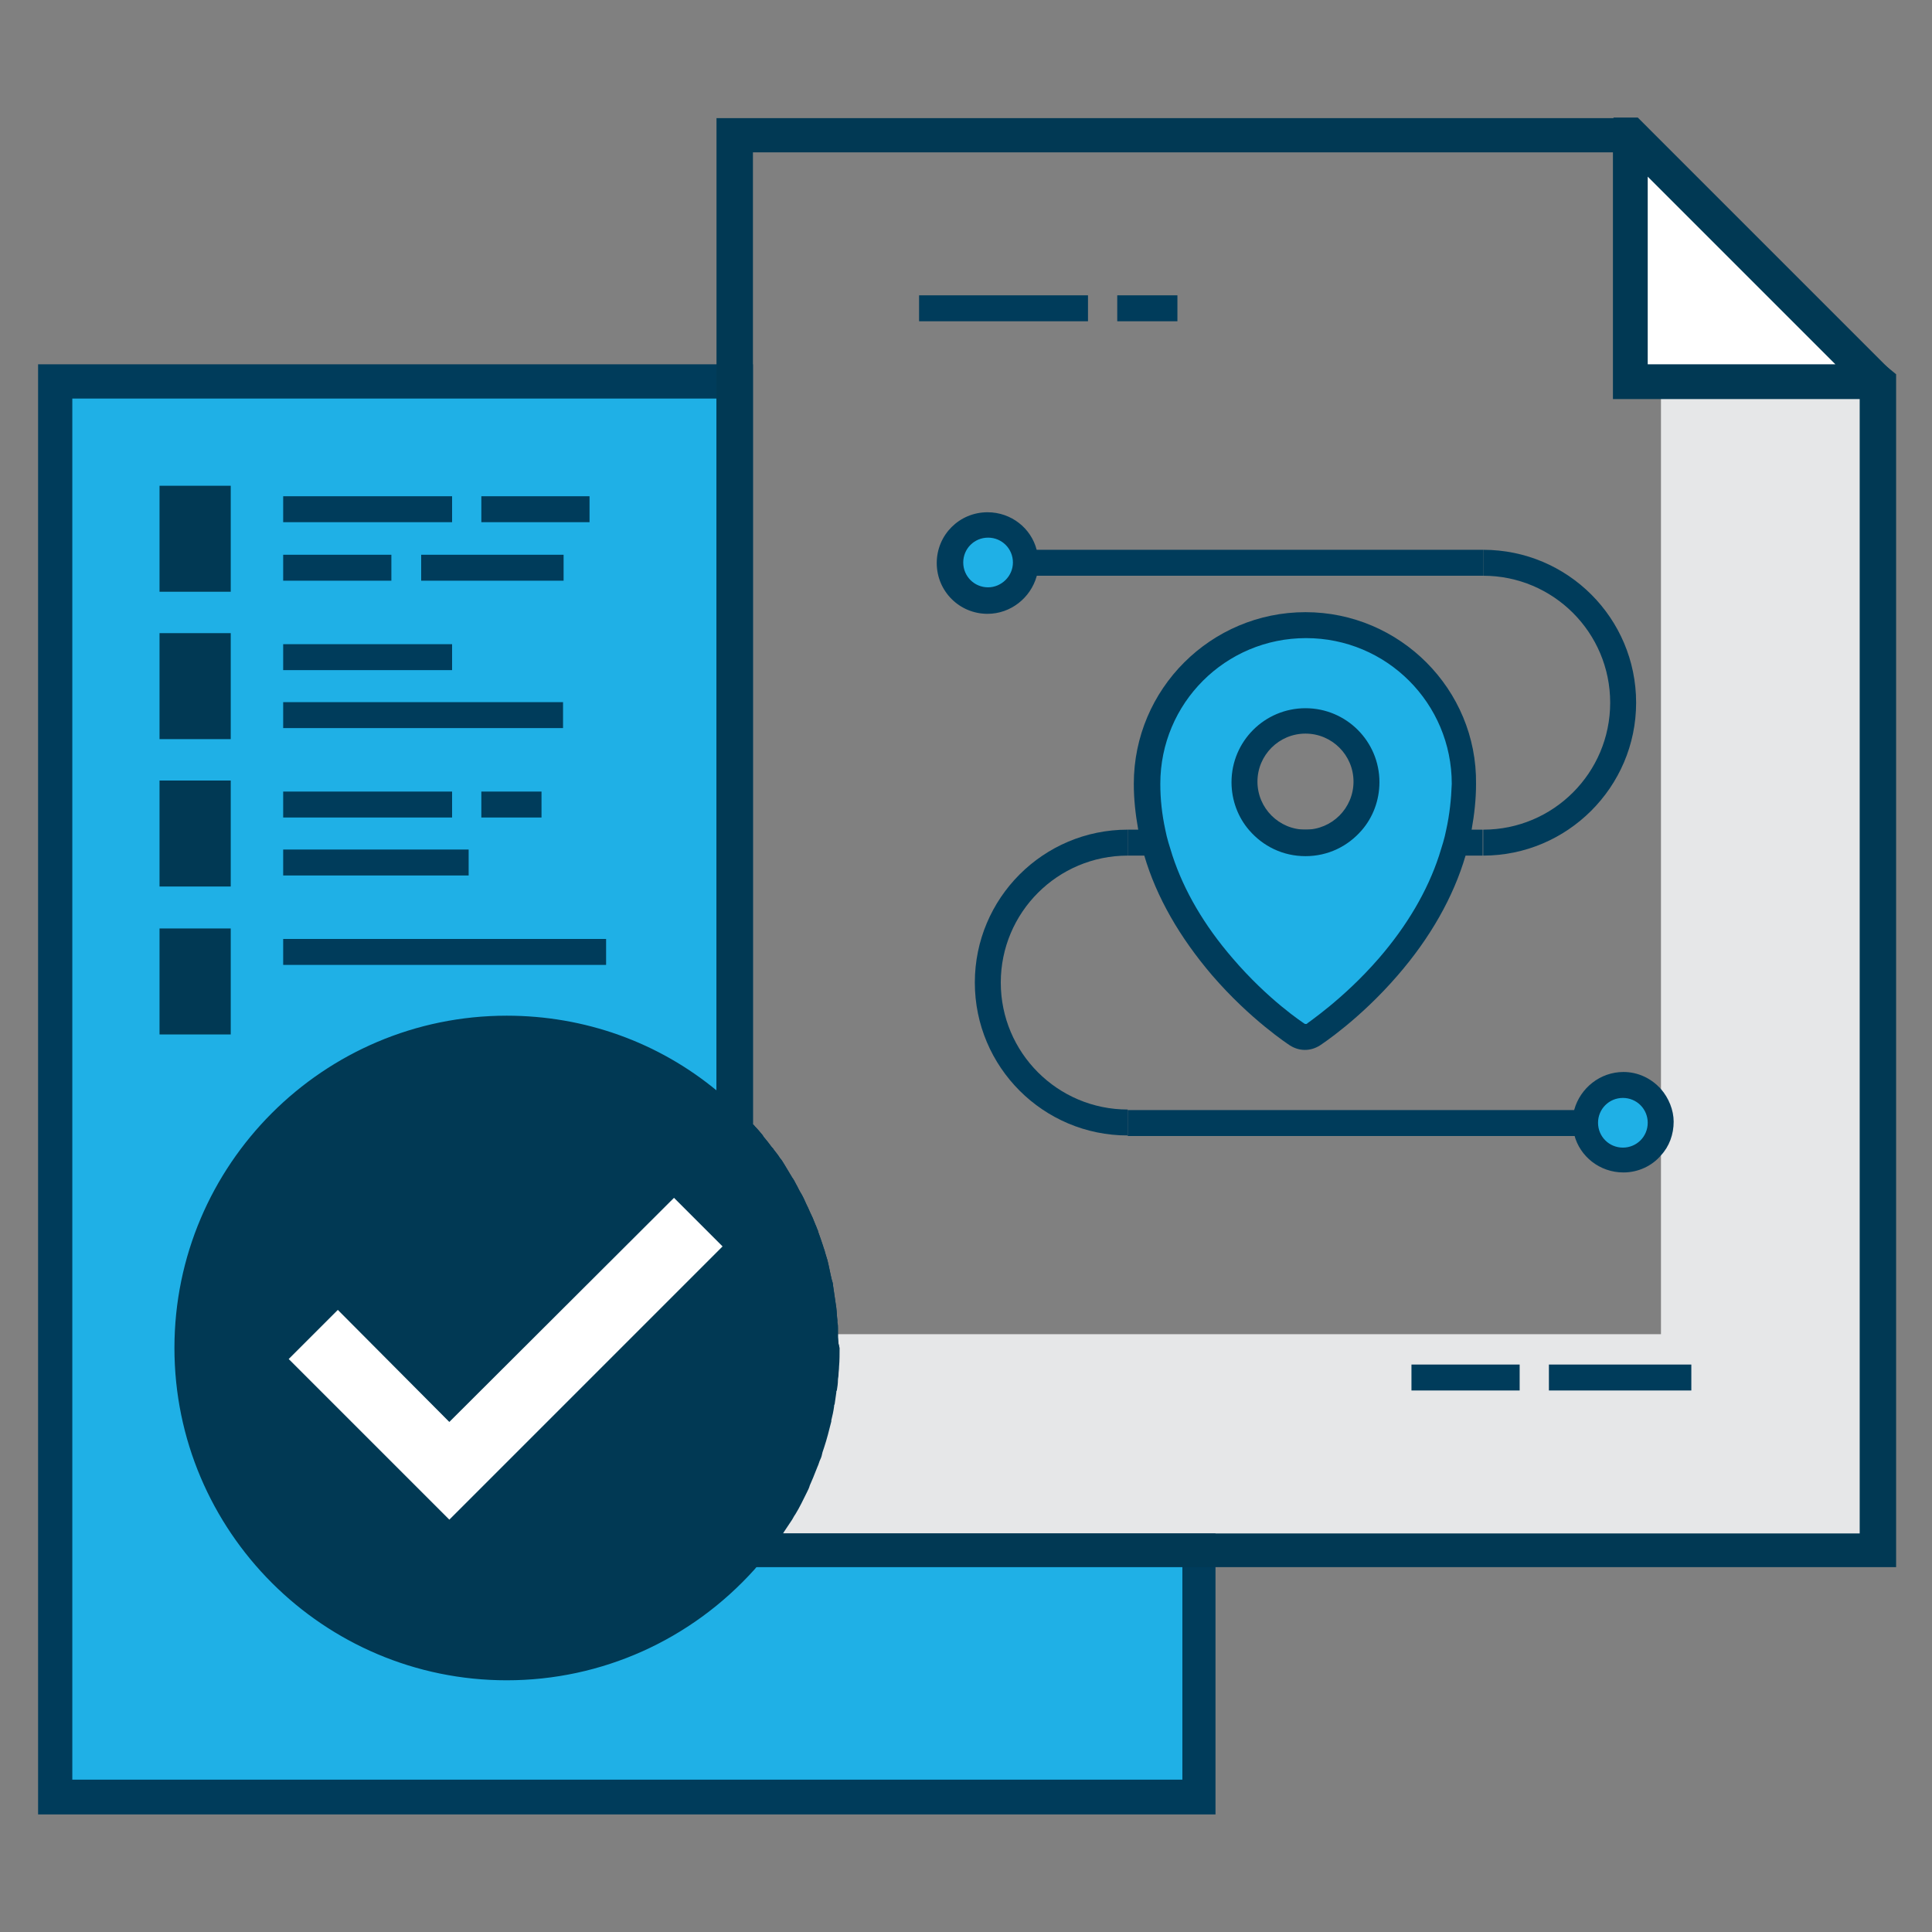
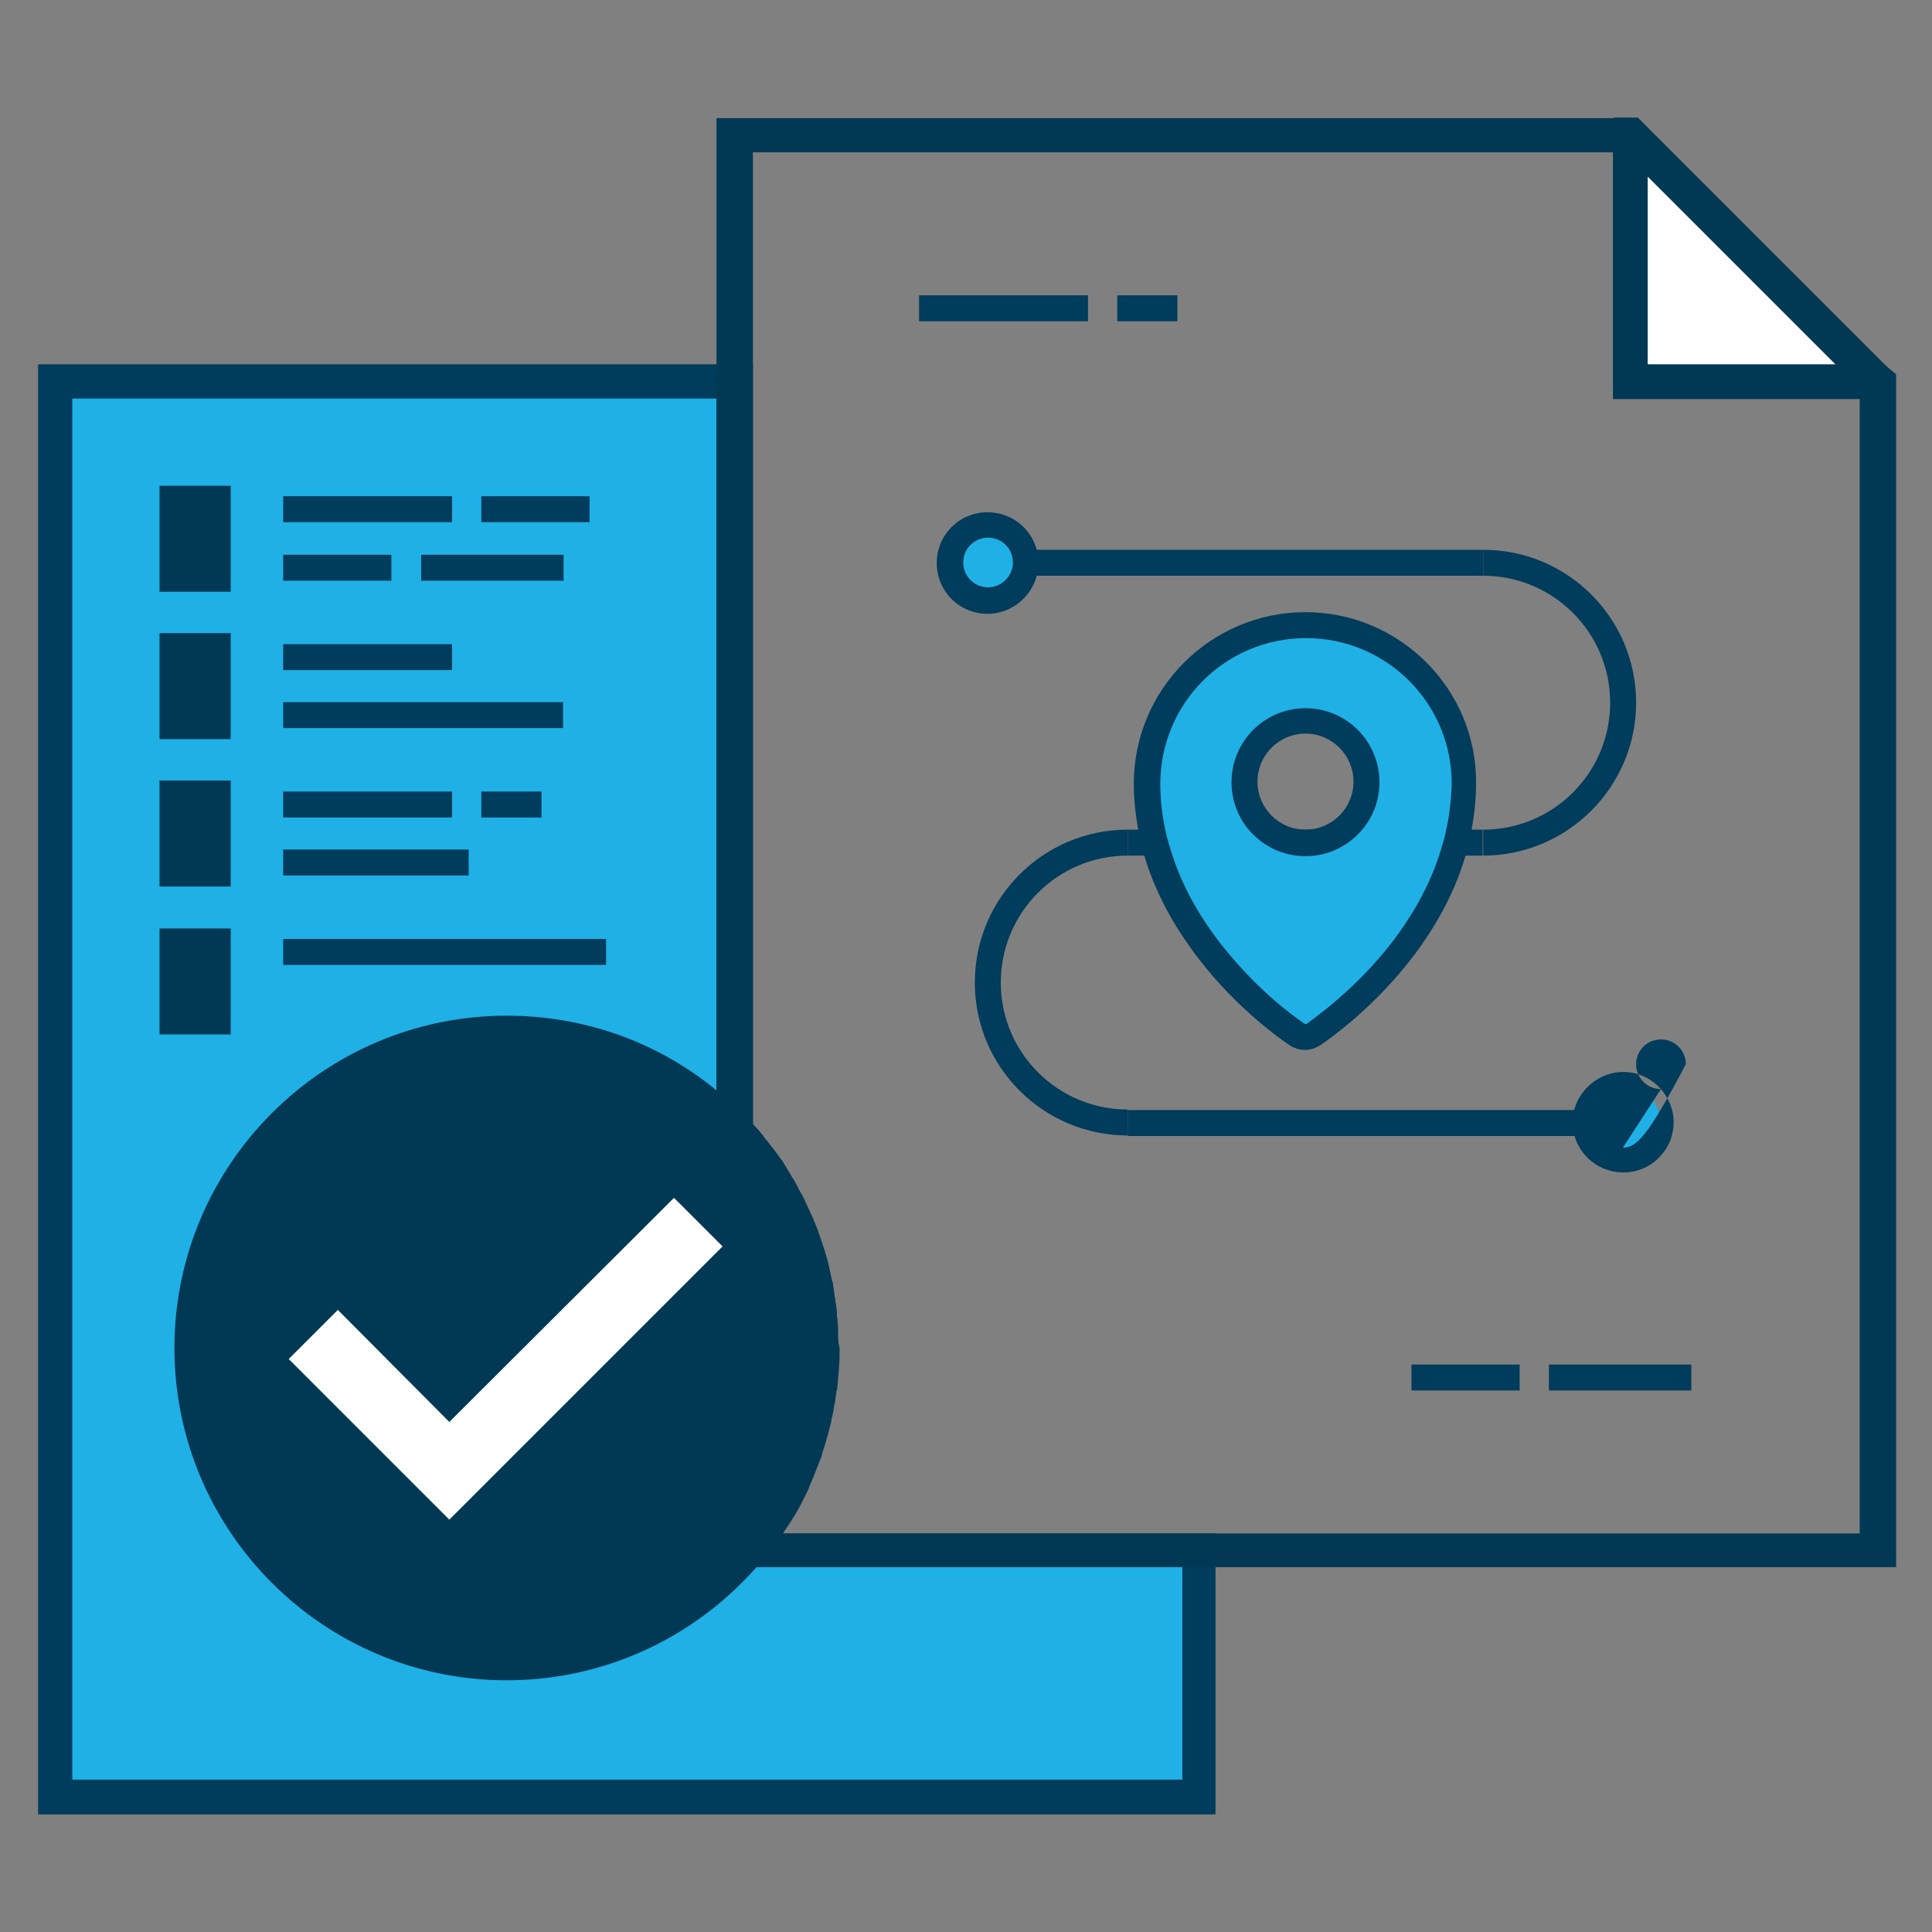
<svg xmlns="http://www.w3.org/2000/svg" version="1.1" id="Layer_1" x="0px" y="0px" viewBox="0 0 350 350" style="enable-background:new 0 0 350 350;" xml:space="preserve">
  <rect x="0" y="0" width="350" height="350" fill="#808080" stroke="none" />
  <style type="text/css">
	.st0{fill:#E6E7E8;}
	.st1{fill:#1FB0E6;}
	.st2{fill:#003C5B;}
	.st3{fill:#013954;}
	.st4{fill:#FFFFFF;}
	.st5{fill:none;stroke:#013954;stroke-width:4;stroke-miterlimit:10;}
	.st6{fill:#1FB0E6;stroke:#003C5B;stroke-width:4;stroke-miterlimit:10;}
	.st7{fill:#1FB0E6;stroke:#003C5B;stroke-width:5;stroke-miterlimit:10;}
	.st8{fill:#FFFFFF;stroke:#003C5B;stroke-width:4;stroke-miterlimit:10;}
	.st9{fill:#003C5B;stroke:#FFFFFF;stroke-miterlimit:10;}
</style>
  <g>
    <g>
-       <polygon class="st0" points="148.6,241.7 300.9,241.7 300.9,69.1 340,69.1 340,280.9 135.1,280.9 135.1,241.7   " />
-     </g>
+       </g>
    <g>
      <path class="st1" d="M217,280.9v44.7H10V69.1h123v135.5c9.7,10.2,15.7,24.1,15.7,39.3c0,14.1-5.1,27-13.6,37H217z" />
      <path class="st2" d="M128.3,284h1.6v-1.8L128.3,284z M128.3,284h1.6v-1.8L128.3,284z M141.4,277.8c0.2-0.2,0.3-0.4,0.4-0.7    c0.4-0.6,0.8-1.2,1.2-1.8c0.3-0.4,0.5-0.9,0.8-1.3c0.8-1.3,1.4-2.6,2.1-4c0.2-0.4,0.4-0.8,0.5-1.2c0.2-0.5,0.4-0.9,0.6-1.4    c0.3-0.7,0.5-1.3,0.8-2c0.2-0.4,0.3-0.9,0.5-1.3c0.2-0.4,0.3-0.8,0.4-1.3c0.1-0.3,0.2-0.6,0.3-0.9c0.5-1.5,0.9-3.1,1.3-4.7    c0-0.1,0-0.1,0-0.2c0.2-0.8,0.4-1.7,0.5-2.5c0-0.1,0-0.3,0.1-0.4c0.1-0.7,0.2-1.4,0.3-2.1c0-0.2,0-0.3,0.1-0.4    c0.1-0.6,0.2-1.3,0.2-1.9c0-0.3,0.1-0.6,0.1-0.9c0-0.5,0.1-1,0.1-1.5c0.1-1.1,0.1-2.3,0.1-3.4c0-0.7,0-1.5,0-2.2    c0-0.4,0-0.8,0-1.1c0-0.3,0-0.7-0.1-1c0-0.1,0-0.3,0-0.4c-0.1-0.8-0.1-1.5-0.2-2.3c-0.2-1.4-0.4-2.8-0.6-4.1    c0-0.3-0.1-0.6-0.2-0.9c-0.3-1.2-0.5-2.4-0.8-3.6c-0.1-0.4-0.3-0.9-0.4-1.3c-0.1-0.5-0.3-0.9-0.4-1.3c-0.3-0.9-0.6-1.8-0.9-2.6    c0,0,0-0.1,0-0.1c-0.2-0.4-0.3-0.8-0.5-1.2c0,0,0,0,0,0c-0.3-0.8-0.6-1.5-1-2.3c-0.2-0.5-0.4-0.9-0.6-1.3    c-0.2-0.4-0.3-0.7-0.5-1.1c-0.2-0.4-0.4-0.8-0.6-1.1c-0.3-0.5-0.5-1-0.8-1.5c-0.2-0.4-0.4-0.8-0.7-1.2c-0.2-0.3-0.4-0.7-0.6-1    c-0.3-0.5-0.6-1-0.9-1.5c-0.2-0.3-0.4-0.7-0.7-1c-0.3-0.5-0.7-1-1.1-1.5c-0.1-0.2-0.3-0.4-0.4-0.5c-0.5-0.7-1-1.3-1.5-1.9    c0-0.1-0.1-0.1-0.1-0.2c-0.5-0.6-0.9-1.1-1.4-1.6c-0.1-0.1-0.2-0.3-0.4-0.4V66H6.9v262.7h213.3v-50.9H141.4z M213.9,322.4H13.1    V72.2h116.7v133.6c0.3,0.3,0.6,0.6,0.9,0.9c2,2.1,3.8,4.3,5.4,6.7c0.1,0.1,0.2,0.2,0.2,0.3c0.1,0.2,0.3,0.4,0.4,0.6    c0.2,0.3,0.3,0.5,0.5,0.7c0.4,0.6,0.8,1.3,1.2,1.9c0.4,0.6,0.7,1.2,1,1.8c0.2,0.3,0.3,0.6,0.5,0.9c0.3,0.5,0.5,1,0.7,1.5    c0.1,0.2,0.2,0.3,0.2,0.5c0.2,0.5,0.5,1,0.7,1.5c0.5,1.1,0.9,2.2,1.3,3.3c0.2,0.6,0.4,1.2,0.6,1.8c0.1,0.2,0.1,0.5,0.2,0.7    c0.1,0.5,0.3,1,0.4,1.5c0.1,0.3,0.1,0.5,0.2,0.8c0.1,0.6,0.3,1.2,0.4,1.8c0.2,1.1,0.4,2.2,0.6,3.4c0.1,0.7,0.2,1.3,0.2,2    c0,0.1,0,0.3,0,0.4c0.1,0.8,0.1,1.5,0.2,2.3c0,0.2,0,0.3,0,0.5c0,0.7,0,1.5,0,2.2c0,0.8,0,1.5,0,2.3c0,0.2,0,0.4,0,0.6    c0,0.6-0.1,1.2-0.1,1.8c0,0.1,0,0.1,0,0.2c0,0.6-0.1,1.2-0.2,1.7c0,0.3-0.1,0.7-0.1,1c-0.1,0.5-0.1,1-0.2,1.4    c0,0.2-0.1,0.4-0.1,0.5c-0.1,0.6-0.2,1.1-0.3,1.7c-0.3,1.6-0.8,3.2-1.2,4.8c-0.2,0.6-0.4,1.2-0.6,1.8c-0.2,0.6-0.4,1.1-0.6,1.7    c-0.2,0.5-0.4,1-0.7,1.6c-0.2,0.4-0.4,0.9-0.6,1.3c-0.4,0.9-0.8,1.8-1.3,2.7c-0.3,0.7-0.7,1.3-1.1,1.9c-0.5,0.9-1.1,1.8-1.6,2.6    c-0.2,0.3-0.3,0.5-0.5,0.8c-0.3,0.5-0.7,1-1,1.5c-0.7,1-1.5,2-2.4,3l-2.8,3.3l-1.6,1.8h85.6V322.4z M128.3,284h1.6v-1.8L128.3,284    z M128.3,284h1.6v-1.8L128.3,284z" />
    </g>
    <g>
      <path class="st3" d="M341.3,66h-42.8V23.2l-1.8-1.8H129.8v184.5c0.3,0.3,0.6,0.6,0.9,0.9c2,2.1,3.8,4.3,5.4,6.7    c0.1,0.1,0.2,0.2,0.2,0.3c0.1,0.2,0.3,0.4,0.4,0.6c0.2,0.3,0.3,0.5,0.5,0.7c0.4,0.6,0.8,1.3,1.2,1.9c0.4,0.6,0.7,1.2,1,1.8    c0.2,0.3,0.3,0.6,0.5,0.9c0.3,0.5,0.5,1,0.7,1.5c0.1,0.2,0.2,0.3,0.2,0.5c0.2,0.5,0.5,1,0.7,1.5c0.5,1.1,0.9,2.2,1.3,3.3    c0.2,0.6,0.4,1.2,0.6,1.8c0.1,0.2,0.1,0.5,0.2,0.7c0.1,0.5,0.3,1,0.4,1.5c0.1,0.3,0.1,0.5,0.2,0.8c0.1,0.6,0.3,1.2,0.4,1.8    c0.2,1.1,0.4,2.2,0.6,3.4c0.1,0.7,0.2,1.3,0.2,2c0,0.1,0,0.3,0,0.4c0.1,0.8,0.1,1.5,0.2,2.3c0,0.2,0,0.3,0,0.5c0,0.7,0,1.5,0,2.2    c0,0.8,0,1.5,0,2.3c0,0.2,0,0.4,0,0.6c0,0.6-0.1,1.2-0.1,1.8c0,0.1,0,0.1,0,0.2c0,0.6-0.1,1.2-0.2,1.7c0,0.3-0.1,0.7-0.1,1    c-0.1,0.5-0.1,1-0.2,1.4c0,0.2-0.1,0.4-0.1,0.5c-0.1,0.6-0.2,1.1-0.3,1.7c-0.3,1.6-0.8,3.2-1.2,4.8c-0.2,0.6-0.4,1.2-0.6,1.8    c-0.2,0.6-0.4,1.1-0.6,1.7c-0.2,0.5-0.4,1-0.7,1.6c-0.2,0.4-0.4,0.9-0.6,1.3c-0.4,0.9-0.8,1.8-1.3,2.7c-0.3,0.7-0.7,1.3-1.1,1.9    c-0.5,0.9-1.1,1.8-1.6,2.6c-0.2,0.3-0.3,0.5-0.5,0.8c-0.3,0.5-0.7,1-1,1.5c-0.7,1-1.5,2-2.4,3l-2.8,3.3l-1.6,1.8h214.9V67.8    L341.3,66z M136.1,27.6h156.1v44.7h44.7v205.5H141.4c0.2-0.2,0.3-0.4,0.4-0.7c0.4-0.6,0.8-1.2,1.2-1.8c0.3-0.4,0.5-0.9,0.8-1.3    c0.8-1.3,1.4-2.6,2.1-4c0.2-0.4,0.4-0.8,0.5-1.2c0.2-0.5,0.4-0.9,0.6-1.4c0.3-0.7,0.5-1.3,0.8-2c0.2-0.4,0.3-0.9,0.5-1.3    c0.2-0.4,0.3-0.8,0.4-1.3c0.1-0.3,0.2-0.6,0.3-0.9c0.5-1.5,0.9-3.1,1.3-4.7c0-0.1,0-0.1,0-0.2c0.2-0.8,0.4-1.7,0.5-2.5    c0-0.1,0-0.3,0.1-0.4c0.1-0.7,0.2-1.4,0.3-2.1c0-0.2,0-0.3,0.1-0.4c0.1-0.6,0.2-1.3,0.2-1.9c0-0.3,0.1-0.6,0.1-0.9    c0-0.5,0.1-1,0.1-1.5c0.1-1.1,0.1-2.3,0.1-3.4c0-0.7,0-1.5,0-2.2c0-0.4,0-0.8,0-1.1c0-0.3,0-0.7-0.1-1c0-0.1,0-0.3,0-0.4    c-0.1-0.8-0.1-1.5-0.2-2.3c-0.2-1.4-0.4-2.8-0.6-4.1c0-0.3-0.1-0.6-0.2-0.9c-0.3-1.2-0.5-2.4-0.8-3.6c-0.1-0.4-0.3-0.9-0.4-1.3    c-0.1-0.5-0.3-0.9-0.4-1.3c-0.3-0.9-0.6-1.8-0.9-2.6c0,0,0-0.1,0-0.1c-0.2-0.4-0.3-0.8-0.5-1.2c0,0,0,0,0,0    c-0.3-0.8-0.6-1.5-1-2.3c-0.2-0.5-0.4-0.9-0.6-1.3c-0.2-0.4-0.3-0.7-0.5-1.1c-0.2-0.4-0.4-0.8-0.6-1.1c-0.3-0.5-0.5-1-0.8-1.5    c-0.2-0.4-0.4-0.8-0.7-1.2c-0.2-0.3-0.4-0.7-0.6-1c-0.3-0.5-0.6-1-0.9-1.5c-0.2-0.3-0.4-0.7-0.7-1c-0.3-0.5-0.7-1-1.1-1.5    c-0.1-0.2-0.3-0.4-0.4-0.5c-0.5-0.7-1-1.3-1.5-1.9c0-0.1-0.1-0.1-0.1-0.2c-0.5-0.6-0.9-1.1-1.4-1.6c-0.1-0.1-0.2-0.3-0.4-0.4V27.6    z" />
    </g>
    <g>
      <path class="st3" d="M151.7,241.7c0-0.4,0-0.8,0-1.1c0-0.3,0-0.7-0.1-1c0-0.1,0-0.3,0-0.4c-0.1-0.8-0.1-1.5-0.2-2.3    c-0.2-1.4-0.4-2.8-0.6-4.1c0-0.3-0.1-0.6-0.2-0.9c-0.3-1.2-0.5-2.4-0.8-3.6c-0.1-0.4-0.3-0.9-0.4-1.3c-0.1-0.5-0.3-0.9-0.4-1.3    c-0.3-0.9-0.6-1.8-0.9-2.6c0,0,0-0.1,0-0.1c-0.2-0.4-0.3-0.8-0.5-1.2c0,0,0,0,0,0c-0.3-0.8-0.6-1.5-1-2.3    c-0.2-0.5-0.4-0.9-0.6-1.3c-0.2-0.4-0.3-0.7-0.5-1.1c-0.2-0.4-0.4-0.8-0.6-1.1c-0.3-0.5-0.5-1-0.8-1.5c-0.2-0.4-0.4-0.8-0.7-1.2    c-0.2-0.3-0.4-0.7-0.6-1c-0.3-0.5-0.6-1-0.9-1.5c-0.2-0.3-0.4-0.7-0.7-1c-0.3-0.5-0.7-1-1.1-1.5c-0.1-0.2-0.3-0.4-0.4-0.5    c-0.5-0.7-1-1.3-1.5-1.9c0-0.1-0.1-0.1-0.1-0.2c-0.5-0.6-0.9-1.1-1.4-1.6c-0.1-0.1-0.2-0.3-0.4-0.4c-0.3-0.3-0.6-0.6-0.9-0.9    c-0.4-0.4-0.7-0.8-1.1-1.2l-1.2-1.2l-3.1-3.3V284h6.7l0.9-1.1c0.6-0.7,1.1-1.3,1.7-2c1-1.2,1.9-2.5,2.7-3.8    c0.4-0.6,0.8-1.2,1.2-1.8c0.3-0.4,0.5-0.9,0.8-1.3c0.8-1.3,1.4-2.6,2.1-4c0.2-0.4,0.4-0.8,0.5-1.2c0.2-0.5,0.4-0.9,0.6-1.4    c0.3-0.7,0.5-1.3,0.8-2c0.2-0.4,0.3-0.9,0.5-1.3c0.2-0.4,0.3-0.8,0.4-1.3c0.1-0.3,0.2-0.6,0.3-0.9c0.5-1.5,0.9-3.1,1.3-4.7    c0-0.1,0-0.1,0-0.2c0.2-0.8,0.4-1.7,0.5-2.5c0-0.1,0-0.3,0.1-0.4c0.1-0.7,0.2-1.4,0.3-2.1c0-0.2,0-0.3,0.1-0.4    c0.1-0.6,0.2-1.3,0.2-1.9c0-0.3,0.1-0.6,0.1-0.9c0-0.5,0.1-1,0.1-1.5c0.1-1.1,0.1-2.3,0.1-3.4    C151.8,243.2,151.8,242.4,151.7,241.7z M136.1,213.4c0.1,0.1,0.2,0.2,0.2,0.3c0.1,0.2,0.3,0.4,0.4,0.6c0.2,0.3,0.3,0.5,0.5,0.7    c0.4,0.6,0.8,1.3,1.2,1.9c0.4,0.6,0.7,1.2,1,1.8c0.2,0.3,0.3,0.6,0.5,0.9c0.3,0.5,0.5,1,0.7,1.5c0.1,0.2,0.2,0.3,0.2,0.5    c0.2,0.5,0.5,1,0.7,1.5c0.5,1.1,0.9,2.2,1.3,3.3c0.2,0.6,0.4,1.2,0.6,1.8c0.1,0.2,0.1,0.5,0.2,0.7c0.1,0.5,0.3,1,0.4,1.5    c0.1,0.3,0.1,0.5,0.2,0.8c0.1,0.6,0.3,1.2,0.4,1.8c0.2,1.1,0.4,2.2,0.6,3.4c0.1,0.7,0.2,1.3,0.2,2c0,0.1,0,0.3,0,0.4    c0.1,0.8,0.1,1.5,0.2,2.3c0,0.2,0,0.3,0,0.5c0,0.7,0,1.5,0,2.2c0,0.8,0,1.5,0,2.3c0,0.2,0,0.4,0,0.6c0,0.6-0.1,1.2-0.1,1.8    c0,0.1,0,0.1,0,0.2c0,0.6-0.1,1.2-0.2,1.7c0,0.3-0.1,0.7-0.1,1c-0.1,0.5-0.1,1-0.2,1.4c0,0.2-0.1,0.4-0.1,0.5    c-0.1,0.6-0.2,1.1-0.3,1.7c-0.3,1.6-0.8,3.2-1.2,4.8c-0.2,0.6-0.4,1.2-0.6,1.8c-0.2,0.6-0.4,1.1-0.6,1.7c-0.2,0.5-0.4,1-0.7,1.6    c-0.2,0.4-0.4,0.9-0.6,1.3c-0.4,0.9-0.8,1.8-1.3,2.7c-0.3,0.7-0.7,1.3-1.1,1.9c-0.5,0.9-1.1,1.8-1.6,2.6c-0.2,0.3-0.3,0.5-0.5,0.8    V213.4z" />
    </g>
    <g>
      <polygon class="st4" points="340,69.1 295.4,69.1 295.4,24.5   " />
      <path class="st3" d="M296.7,21.3h-4.4v50.9h50.9v-4.4L296.7,21.3z M298.5,32l34,34h-34V32z" />
    </g>
    <g>
      <g>
        <rect x="204.3" y="150.3" class="st2" width="64.3" height="4.7" />
      </g>
      <g>
        <g>
          <path class="st2" d="M204.3,205.7c-15.3,0-27.7-12.4-27.7-27.7s12.4-27.7,27.7-27.7v4.7c-12.7,0-23,10.3-23,23      c0,12.7,10.3,23,23,23V205.7z" />
        </g>
        <g>
          <path class="st2" d="M268.7,155v-4.7c12.7,0,23-10.3,23-23s-10.3-23-23-23v-4.7c15.3,0,27.7,12.4,27.7,27.7S283.9,155,268.7,155      z" />
        </g>
        <g>
          <rect x="204.3" y="201.1" class="st2" width="82.9" height="4.7" />
        </g>
        <g>
          <rect x="185.8" y="99.6" class="st2" width="82.9" height="4.7" />
        </g>
        <g>
          <circle class="st1" cx="294" cy="203.4" r="6.8" />
-           <path class="st2" d="M300.9,197.3c-1.7-1.9-4.1-3.1-6.8-3.1c-4.2,0-7.8,2.9-8.9,6.8c-0.2,0.8-0.3,1.5-0.3,2.3      c0,0.8,0.1,1.6,0.3,2.3c1,3.9,4.6,6.8,8.9,6.8c2.7,0,5.2-1.2,6.8-3.1c1.5-1.6,2.3-3.8,2.3-6.1      C303.2,201.1,302.3,198.9,300.9,197.3z M294,207.9c-2.5,0-4.5-2-4.5-4.5c0-2.5,2-4.5,4.5-4.5c2.5,0,4.5,2,4.5,4.5      C298.5,205.9,296.5,207.9,294,207.9z" />
+           <path class="st2" d="M300.9,197.3c-1.7-1.9-4.1-3.1-6.8-3.1c-4.2,0-7.8,2.9-8.9,6.8c-0.2,0.8-0.3,1.5-0.3,2.3      c0,0.8,0.1,1.6,0.3,2.3c1,3.9,4.6,6.8,8.9,6.8c2.7,0,5.2-1.2,6.8-3.1c1.5-1.6,2.3-3.8,2.3-6.1      C303.2,201.1,302.3,198.9,300.9,197.3z c-2.5,0-4.5-2-4.5-4.5c0-2.5,2-4.5,4.5-4.5c2.5,0,4.5,2,4.5,4.5      C298.5,205.9,296.5,207.9,294,207.9z" />
        </g>
        <g>
          <circle class="st1" cx="179" cy="102" r="6.8" />
          <path class="st2" d="M187.8,99.6c-1-3.9-4.6-6.8-8.9-6.8c-5.1,0-9.2,4.1-9.2,9.2c0,5.1,4.1,9.2,9.2,9.2c4.2,0,7.8-2.9,8.9-6.8      c0.2-0.8,0.3-1.5,0.3-2.3C188.1,101.1,188,100.4,187.8,99.6z M179,106.4c-2.5,0-4.5-2-4.5-4.5c0-2.5,2-4.5,4.5-4.5      c2.5,0,4.5,2,4.5,4.5C183.5,104.4,181.4,106.4,179,106.4z" />
        </g>
        <g>
          <path class="st1" d="M236.5,113.3c-15.8,0-28.7,12.9-28.7,28.7c0,2.8,0.3,5.5,0.8,8.3c0.3,1.6,0.7,3.1,1.2,4.7      c2.2,6.9,6.1,13.7,11.6,20.1c6.7,7.7,13.3,12.1,13.6,12.3c0.4,0.3,0.9,0.4,1.4,0.4c0.5,0,1-0.1,1.4-0.4      c0.3-0.2,6.9-4.6,13.6-12.3c5.5-6.4,9.4-13.2,11.6-20.1c0.5-1.6,0.9-3.1,1.2-4.7c0.6-2.8,0.8-5.5,0.8-8.3      C265.2,126.2,252.3,113.3,236.5,113.3z M243.3,150.3c-1.9,1.5-4.2,2.3-6.8,2.3s-4.9-0.9-6.8-2.3c-2.6-2-4.3-5.2-4.3-8.7      c0-6.1,4.9-11,11-11c6.1,0,11,4.9,11,11C247.5,145.2,245.9,148.3,243.3,150.3z" />
          <path class="st2" d="M236.5,128.3c-7.4,0-13.4,6-13.4,13.4c0,3.3,1.2,6.4,3.2,8.7c2.5,2.9,6.1,4.7,10.2,4.7      c4.1,0,7.7-1.8,10.2-4.7c2-2.3,3.2-5.4,3.2-8.7C249.9,134.3,243.9,128.3,236.5,128.3z M236.5,150.3c-4.8,0-8.7-3.9-8.7-8.7      c0-4.8,3.9-8.7,8.7-8.7c4.8,0,8.7,3.9,8.7,8.7C245.2,146.4,241.3,150.3,236.5,150.3z M236.5,128.3c-7.4,0-13.4,6-13.4,13.4      c0,3.3,1.2,6.4,3.2,8.7c2.5,2.9,6.1,4.7,10.2,4.7c4.1,0,7.7-1.8,10.2-4.7c2-2.3,3.2-5.4,3.2-8.7      C249.9,134.3,243.9,128.3,236.5,128.3z M236.5,150.3c-4.8,0-8.7-3.9-8.7-8.7c0-4.8,3.9-8.7,8.7-8.7c4.8,0,8.7,3.9,8.7,8.7      C245.2,146.4,241.3,150.3,236.5,150.3z M236.5,128.3c-7.4,0-13.4,6-13.4,13.4c0,3.3,1.2,6.4,3.2,8.7c2.5,2.9,6.1,4.7,10.2,4.7      c4.1,0,7.7-1.8,10.2-4.7c2-2.3,3.2-5.4,3.2-8.7C249.9,134.3,243.9,128.3,236.5,128.3z M236.5,150.3c-4.8,0-8.7-3.9-8.7-8.7      c0-4.8,3.9-8.7,8.7-8.7c4.8,0,8.7,3.9,8.7,8.7C245.2,146.4,241.3,150.3,236.5,150.3z M236.5,128.3c-7.4,0-13.4,6-13.4,13.4      c0,3.3,1.2,6.4,3.2,8.7c2.5,2.9,6.1,4.7,10.2,4.7c4.1,0,7.7-1.8,10.2-4.7c2-2.3,3.2-5.4,3.2-8.7      C249.9,134.3,243.9,128.3,236.5,128.3z M236.5,150.3c-4.8,0-8.7-3.9-8.7-8.7c0-4.8,3.9-8.7,8.7-8.7c4.8,0,8.7,3.9,8.7,8.7      C245.2,146.4,241.3,150.3,236.5,150.3z M236.5,110.9c-17.1,0-31.1,13.9-31.1,31.1c0,2.8,0.3,5.5,0.8,8.3      c0.3,1.6,0.7,3.1,1.1,4.7c2.2,7.5,6.4,14.8,12.3,21.7c6.9,8,13.8,12.5,14.1,12.7c0.8,0.5,1.7,0.8,2.7,0.8c1,0,1.9-0.3,2.7-0.8      c0.3-0.2,7.2-4.7,14.1-12.7c5.9-6.8,10.1-14.2,12.3-21.7c0.5-1.5,0.9-3.1,1.1-4.7c0.5-2.8,0.8-5.5,0.8-8.3      C267.6,124.9,253.6,110.9,236.5,110.9z M262,150.3c-0.3,1.6-0.8,3.1-1.3,4.7c-2.1,6.4-5.8,12.7-10.9,18.6      c-6.5,7.5-13.1,11.8-13.1,11.9h-0.3c-0.3-0.2-6.6-4.3-13.1-11.9c-5.1-5.9-8.8-12.2-10.9-18.6c-0.5-1.6-1-3.1-1.3-4.7      c-0.6-2.8-0.9-5.5-0.9-8.3c0-14.6,11.8-26.4,26.4-26.4c14.6,0,26.4,11.8,26.4,26.4C262.9,144.8,262.6,147.6,262,150.3z       M236.5,128.3c-7.4,0-13.4,6-13.4,13.4c0,3.3,1.2,6.4,3.2,8.7c2.5,2.9,6.1,4.7,10.2,4.7c4.1,0,7.7-1.8,10.2-4.7      c2-2.3,3.2-5.4,3.2-8.7C249.9,134.3,243.9,128.3,236.5,128.3z M236.5,150.3c-4.8,0-8.7-3.9-8.7-8.7c0-4.8,3.9-8.7,8.7-8.7      c4.8,0,8.7,3.9,8.7,8.7C245.2,146.4,241.3,150.3,236.5,150.3z M236.5,128.3c-7.4,0-13.4,6-13.4,13.4c0,3.3,1.2,6.4,3.2,8.7      c2.5,2.9,6.1,4.7,10.2,4.7c4.1,0,7.7-1.8,10.2-4.7c2-2.3,3.2-5.4,3.2-8.7C249.9,134.3,243.9,128.3,236.5,128.3z M236.5,150.3      c-4.8,0-8.7-3.9-8.7-8.7c0-4.8,3.9-8.7,8.7-8.7c4.8,0,8.7,3.9,8.7,8.7C245.2,146.4,241.3,150.3,236.5,150.3z M236.5,128.3      c-7.4,0-13.4,6-13.4,13.4c0,3.3,1.2,6.4,3.2,8.7c2.5,2.9,6.1,4.7,10.2,4.7c4.1,0,7.7-1.8,10.2-4.7c2-2.3,3.2-5.4,3.2-8.7      C249.9,134.3,243.9,128.3,236.5,128.3z M236.5,150.3c-4.8,0-8.7-3.9-8.7-8.7c0-4.8,3.9-8.7,8.7-8.7c4.8,0,8.7,3.9,8.7,8.7      C245.2,146.4,241.3,150.3,236.5,150.3z M236.5,128.3c-7.4,0-13.4,6-13.4,13.4c0,3.3,1.2,6.4,3.2,8.7c2.5,2.9,6.1,4.7,10.2,4.7      c4.1,0,7.7-1.8,10.2-4.7c2-2.3,3.2-5.4,3.2-8.7C249.9,134.3,243.9,128.3,236.5,128.3z M236.5,150.3c-4.8,0-8.7-3.9-8.7-8.7      c0-4.8,3.9-8.7,8.7-8.7c4.8,0,8.7,3.9,8.7,8.7C245.2,146.4,241.3,150.3,236.5,150.3z M236.5,128.3c-7.4,0-13.4,6-13.4,13.4      c0,3.3,1.2,6.4,3.2,8.7c2.5,2.9,6.1,4.7,10.2,4.7c4.1,0,7.7-1.8,10.2-4.7c2-2.3,3.2-5.4,3.2-8.7      C249.9,134.3,243.9,128.3,236.5,128.3z M236.5,150.3c-4.8,0-8.7-3.9-8.7-8.7c0-4.8,3.9-8.7,8.7-8.7c4.8,0,8.7,3.9,8.7,8.7      C245.2,146.4,241.3,150.3,236.5,150.3z" />
        </g>
      </g>
    </g>
    <g>
      <g>
        <path class="st3" d="M148.7,243.9c0,14.1-5.1,27-13.6,37c-10.5,12.3-26,20.1-43.4,20.1c-31.5,0-57.1-25.5-57.1-57     c0-31.5,25.5-57.1,57.1-57.1c16.3,0,30.9,6.8,41.4,17.8C142.7,214.9,148.7,228.7,148.7,243.9z" />
        <path class="st3" d="M151.7,241.7c0-0.4,0-0.8,0-1.1c0-0.3,0-0.7-0.1-1c0-0.1,0-0.3,0-0.4c-0.1-0.8-0.1-1.5-0.2-2.3     c-0.2-1.4-0.4-2.8-0.6-4.1c0-0.3-0.1-0.6-0.2-0.9c-0.3-1.2-0.5-2.4-0.8-3.6c-0.1-0.4-0.3-0.9-0.4-1.3c-0.1-0.5-0.3-0.9-0.4-1.3     c-0.3-0.9-0.6-1.8-0.9-2.6c0,0,0-0.1,0-0.1c-0.2-0.4-0.3-0.8-0.5-1.2c0,0,0,0,0,0c-0.3-0.8-0.6-1.5-1-2.3     c-0.2-0.5-0.4-0.9-0.6-1.3c-0.2-0.4-0.3-0.7-0.5-1.1c-0.2-0.4-0.4-0.8-0.6-1.1c-0.3-0.5-0.5-1-0.8-1.5c-0.2-0.4-0.4-0.8-0.7-1.2     c-0.2-0.3-0.4-0.7-0.6-1c-0.3-0.5-0.6-1-0.9-1.5c-0.2-0.3-0.4-0.7-0.7-1c-0.3-0.5-0.7-1-1.1-1.5c-0.1-0.2-0.3-0.4-0.4-0.5     c-0.5-0.7-1-1.3-1.5-1.9c0-0.1-0.1-0.1-0.1-0.2c-0.5-0.6-0.9-1.1-1.4-1.6c-0.1-0.1-0.2-0.3-0.4-0.4c-0.3-0.3-0.6-0.6-0.9-0.9     c-0.4-0.4-0.7-0.8-1.1-1.2c-0.4-0.4-0.8-0.7-1.2-1.1c-1-1-2-1.9-3.1-2.8c-10.7-8.9-24.1-13.7-38.2-13.7     c-33.2,0-60.2,27-60.2,60.2s27,60.2,60.2,60.2c17.2,0,33.4-7.3,44.9-20.1c0.3-0.4,0.6-0.7,1-1.1c0.6-0.7,1.1-1.3,1.7-2     c1-1.2,1.9-2.5,2.7-3.8c0.4-0.6,0.8-1.2,1.2-1.8c0.3-0.4,0.5-0.9,0.8-1.3c0.8-1.3,1.4-2.6,2.1-4c0.2-0.4,0.4-0.8,0.5-1.2     c0.2-0.5,0.4-0.9,0.6-1.4c0.3-0.7,0.5-1.3,0.8-2c0.2-0.4,0.3-0.9,0.5-1.3c0.2-0.4,0.3-0.8,0.4-1.3c0.1-0.3,0.2-0.6,0.3-0.9     c0.5-1.5,0.9-3.1,1.3-4.7c0-0.1,0-0.1,0-0.2c0.2-0.8,0.4-1.7,0.5-2.5c0-0.1,0-0.3,0.1-0.4c0.1-0.7,0.2-1.4,0.3-2.1     c0-0.2,0-0.3,0.1-0.4c0.1-0.6,0.2-1.3,0.2-1.9c0-0.3,0.1-0.6,0.1-0.9c0-0.5,0.1-1,0.1-1.5c0.1-1.1,0.1-2.3,0.1-3.4     C151.8,243.2,151.8,242.4,151.7,241.7z M129.8,281.9c-10.1,10.2-23.8,15.9-38.2,15.9c-29.7,0-53.9-24.2-53.9-53.9     c0-29.7,24.2-53.9,53.9-53.9c14.5,0,28,5.6,38.2,15.9c0.3,0.3,0.6,0.6,0.9,0.9c2,2.1,3.8,4.3,5.4,6.7c0.1,0.1,0.2,0.2,0.2,0.3     c0.1,0.2,0.3,0.4,0.4,0.6c0.2,0.3,0.3,0.5,0.5,0.7c0.4,0.6,0.8,1.3,1.2,1.9c0.4,0.6,0.7,1.2,1,1.8c0.2,0.3,0.3,0.6,0.5,0.9     c0.3,0.5,0.5,1,0.7,1.5c0.1,0.2,0.2,0.3,0.2,0.5c0.2,0.5,0.5,1,0.7,1.5c0.5,1.1,0.9,2.2,1.3,3.3c0.2,0.6,0.4,1.2,0.6,1.8     c0.1,0.2,0.1,0.5,0.2,0.7c0.1,0.5,0.3,1,0.4,1.5c0.1,0.3,0.1,0.5,0.2,0.8c0.1,0.6,0.3,1.2,0.4,1.8c0.2,1.1,0.4,2.2,0.6,3.4     c0.1,0.7,0.2,1.3,0.2,2c0,0.1,0,0.3,0,0.4c0.1,0.8,0.1,1.5,0.2,2.3c0,0.2,0,0.3,0,0.5c0,0.7,0,1.5,0,2.2c0,0.8,0,1.5,0,2.3     c0,0.2,0,0.4,0,0.6c0,0.6-0.1,1.2-0.1,1.8c0,0.1,0,0.1,0,0.2c0,0.6-0.1,1.2-0.2,1.7c0,0.3-0.1,0.7-0.1,1c-0.1,0.5-0.1,1-0.2,1.4     c0,0.2-0.1,0.4-0.1,0.5c-0.1,0.6-0.2,1.1-0.3,1.7c-0.3,1.6-0.8,3.2-1.2,4.8c-0.2,0.6-0.4,1.2-0.6,1.8c-0.2,0.6-0.4,1.1-0.6,1.7     c-0.2,0.5-0.4,1-0.7,1.6c-0.2,0.4-0.4,0.9-0.6,1.3c-0.4,0.9-0.8,1.8-1.3,2.7c-0.3,0.7-0.7,1.3-1.1,1.9c-0.5,0.9-1.1,1.8-1.6,2.6     c-0.2,0.3-0.3,0.5-0.5,0.8c-0.3,0.5-0.7,1-1,1.5c-0.7,1-1.5,2-2.4,3C131.8,279.9,130.8,280.9,129.8,281.9z" />
      </g>
      <g>
        <polygon class="st4" points="81.4,275.3 52.3,246.2 61.2,237.3 81.4,257.6 122.1,217 130.9,225.8    " />
      </g>
    </g>
    <g>
      <g>
        <rect x="28.9" y="88" class="st3" width="12.9" height="19.2" />
      </g>
      <g>
        <rect x="51.3" y="89.9" class="st2" width="30.6" height="4.7" />
      </g>
      <g>
        <rect x="87.2" y="89.9" class="st2" width="19.6" height="4.7" />
      </g>
      <g>
        <rect x="87.2" y="143.4" class="st2" width="10.9" height="4.7" />
      </g>
      <g>
        <rect x="76.3" y="100.5" class="st2" width="25.8" height="4.7" />
      </g>
      <g>
        <rect x="51.3" y="100.5" class="st2" width="19.6" height="4.7" />
      </g>
      <g>
        <rect x="28.9" y="114.7" class="st3" width="12.9" height="19.2" />
      </g>
      <g>
        <rect x="51.3" y="116.7" class="st2" width="30.6" height="4.7" />
      </g>
      <g>
        <rect x="51.3" y="127.2" class="st2" width="50.7" height="4.7" />
      </g>
      <g>
        <rect x="28.9" y="141.4" class="st3" width="12.9" height="19.2" />
      </g>
      <g>
        <rect x="51.3" y="143.4" class="st2" width="30.6" height="4.7" />
      </g>
      <g>
        <rect x="51.3" y="153.9" class="st2" width="33.6" height="4.7" />
      </g>
      <g>
        <rect x="28.9" y="168.2" class="st3" width="12.9" height="19.2" />
      </g>
      <g>
        <rect x="51.3" y="170.1" class="st2" width="58.5" height="4.7" />
      </g>
    </g>
    <g>
      <g>
        <rect x="202.4" y="53.5" class="st2" width="10.9" height="4.7" />
      </g>
      <g>
        <rect x="166.5" y="53.5" class="st2" width="30.6" height="4.7" />
      </g>
    </g>
    <g>
      <g>
        <rect x="280.6" y="247.2" class="st2" width="25.8" height="4.7" />
      </g>
      <g>
        <rect x="255.7" y="247.2" class="st2" width="19.6" height="4.7" />
      </g>
    </g>
  </g>
  <g>
    <polygon class="st0" points="975,151.2 975,227.7 744.8,227.7 716,256.5 1087.4,256.5 982.1,151.2  " />
    <polygon class="st5" points="1087.4,256.5 716,256.5 821.3,151.2 982.1,151.2  " />
-     <path class="st5" d="M846.3,175.1c0,0,28.3-12.7,41.1,4.4c12.8,17,72.3,6.8,75.1,0.9" />
    <path class="st5" d="M766.4,241.5c0,0-6.4-23.8,15.5-28.7c21.9-4.9,80.8-5.4,85.3-16.5" />
    <path class="st5" d="M915,224.9c0,0,11.3-24.2,37.3-22.5c26,1.7,52.1-7.3,43.4-19.8" />
    <path class="st5" d="M979.7,200.2c0,0,19.3,30.4,53.4,33.3" />
    <path class="st5" d="M817.2,256.5c0,0,15.9-16.7,39.5-17.8" />
    <g>
      <path class="st6" d="M846.3,172.7c0,13.1-5.5,26.3-15.9,38.3c-7.7,8.9-15.4,14-15.7,14.2c-0.5,0.3-1.1,0.5-1.6,0.5    c-0.6,0-1.1-0.2-1.6-0.5c-0.3-0.2-8-5.3-15.7-14.2c-10.4-12-15.9-25.2-15.9-38.3c0-18.3,14.9-33.2,33.2-33.2    C831.4,139.5,846.3,154.4,846.3,172.7z" />
    </g>
    <path class="st7" d="M920.5,180.3" />
    <path class="st5" d="M895.5,185.2c0,0-10.4,5.1-9.3,18.7s9.1,26.4-8,37.6" />
    <g>
      <g>
        <path class="st3" d="M800.5,145.5c0,3.9-1.4,7.5-3.8,10.3c-2.9,3.4-7.3,5.6-12.1,5.6c-8.8,0-15.9-7.1-15.9-15.9     c0-8.8,7.1-15.9,15.9-15.9c4.5,0,8.6,1.9,11.5,4.9C798.8,137.4,800.5,141.3,800.5,145.5z" />
        <path class="st3" d="M801.3,144.9c0-0.1,0-0.2,0-0.3c0-0.1,0-0.2,0-0.3c0,0,0-0.1,0-0.1c0-0.2,0-0.4-0.1-0.6     c0-0.4-0.1-0.8-0.2-1.2c0-0.1,0-0.2,0-0.3c-0.1-0.3-0.1-0.7-0.2-1c0-0.1-0.1-0.2-0.1-0.4c0-0.1-0.1-0.3-0.1-0.4     c-0.1-0.2-0.2-0.5-0.3-0.7c0,0,0,0,0,0c0-0.1-0.1-0.2-0.1-0.3c0,0,0,0,0,0c-0.1-0.2-0.2-0.4-0.3-0.6c-0.1-0.1-0.1-0.2-0.2-0.4     c0-0.1-0.1-0.2-0.1-0.3c-0.1-0.1-0.1-0.2-0.2-0.3c-0.1-0.1-0.1-0.3-0.2-0.4c-0.1-0.1-0.1-0.2-0.2-0.3c-0.1-0.1-0.1-0.2-0.2-0.3     c-0.1-0.1-0.2-0.3-0.3-0.4c-0.1-0.1-0.1-0.2-0.2-0.3c-0.1-0.1-0.2-0.3-0.3-0.4c0-0.1-0.1-0.1-0.1-0.1c-0.1-0.2-0.3-0.4-0.4-0.5     c0,0,0,0,0-0.1c-0.1-0.2-0.3-0.3-0.4-0.5c0,0-0.1-0.1-0.1-0.1c-0.1-0.1-0.2-0.2-0.2-0.3c-0.1-0.1-0.2-0.2-0.3-0.3     c-0.1-0.1-0.2-0.2-0.3-0.3c-0.3-0.3-0.6-0.5-0.9-0.8c-3-2.5-6.7-3.8-10.7-3.8c-9.2,0-16.8,7.5-16.8,16.8     c0,9.2,7.5,16.8,16.8,16.8c4.8,0,9.3-2,12.5-5.6c0.1-0.1,0.2-0.2,0.3-0.3c0.2-0.2,0.3-0.4,0.5-0.6c0.3-0.3,0.5-0.7,0.8-1.1     c0.1-0.2,0.2-0.3,0.3-0.5c0.1-0.1,0.1-0.2,0.2-0.4c0.2-0.4,0.4-0.7,0.6-1.1c0.1-0.1,0.1-0.2,0.2-0.3c0.1-0.1,0.1-0.3,0.2-0.4     c0.1-0.2,0.2-0.4,0.2-0.6c0-0.1,0.1-0.2,0.1-0.4c0-0.1,0.1-0.2,0.1-0.3c0-0.1,0.1-0.2,0.1-0.3c0.1-0.4,0.3-0.9,0.4-1.3     c0,0,0,0,0-0.1c0.1-0.2,0.1-0.5,0.1-0.7c0,0,0-0.1,0-0.1c0-0.2,0.1-0.4,0.1-0.6c0,0,0-0.1,0-0.1c0-0.2,0-0.4,0.1-0.5     c0-0.1,0-0.2,0-0.3c0-0.1,0-0.3,0-0.4c0-0.3,0-0.6,0-1C801.3,145.3,801.3,145.1,801.3,144.9z M795.2,156.1     c-2.8,2.8-6.6,4.4-10.7,4.4c-8.3,0-15-6.7-15-15c0-8.3,6.7-15,15-15c4,0,7.8,1.6,10.7,4.4c0.1,0.1,0.2,0.2,0.2,0.3     c0.6,0.6,1.1,1.2,1.5,1.9c0,0,0,0.1,0.1,0.1c0,0.1,0.1,0.1,0.1,0.2c0.1,0.1,0.1,0.1,0.1,0.2c0.1,0.2,0.2,0.4,0.3,0.5     c0.1,0.2,0.2,0.3,0.3,0.5c0,0.1,0.1,0.2,0.1,0.2c0.1,0.1,0.1,0.3,0.2,0.4c0,0,0,0.1,0.1,0.1c0.1,0.1,0.1,0.3,0.2,0.4     c0.1,0.3,0.2,0.6,0.3,0.9c0.1,0.2,0.1,0.3,0.2,0.5c0,0.1,0,0.1,0.1,0.2c0,0.1,0.1,0.3,0.1,0.4c0,0.1,0,0.2,0.1,0.2     c0,0.2,0.1,0.3,0.1,0.5c0.1,0.3,0.1,0.6,0.2,0.9c0,0.2,0,0.4,0.1,0.6c0,0,0,0.1,0,0.1c0,0.2,0,0.4,0,0.6c0,0,0,0.1,0,0.1     c0,0.2,0,0.4,0,0.6c0,0.2,0,0.4,0,0.6c0,0.1,0,0.1,0,0.2c0,0.2,0,0.3,0,0.5c0,0,0,0,0,0.1c0,0.2,0,0.3-0.1,0.5c0,0.1,0,0.2,0,0.3     c0,0.1,0,0.3-0.1,0.4c0,0,0,0.1,0,0.2c0,0.2-0.1,0.3-0.1,0.5c-0.1,0.4-0.2,0.9-0.3,1.3c-0.1,0.2-0.1,0.3-0.2,0.5     c-0.1,0.2-0.1,0.3-0.2,0.5c-0.1,0.1-0.1,0.3-0.2,0.4c0,0.1-0.1,0.2-0.2,0.4c-0.1,0.2-0.2,0.5-0.4,0.7c-0.1,0.2-0.2,0.4-0.3,0.5     c-0.1,0.2-0.3,0.5-0.5,0.7c0,0.1-0.1,0.1-0.1,0.2c-0.1,0.1-0.2,0.3-0.3,0.4c-0.2,0.3-0.4,0.6-0.7,0.8     C795.7,155.6,795.5,155.8,795.2,156.1z" />
      </g>
      <g>
        <polygon class="st4" points="781.7,154.3 773.6,146.2 776.1,143.7 781.7,149.3 793,138 795.5,140.5    " />
      </g>
    </g>
    <g>
      <g>
        <polygon class="st2" points="819.3,193.1 819.3,199.8 792.4,199.8 792.4,184.1 795.5,184.1 807.3,186.5 809.2,192 818.3,192         " />
      </g>
      <g>
        <polygon class="st2" points="814.9,193.3 809.5,174.1 796.2,174.1 796.2,184.9 794.7,184.9 794.7,172.6 810.6,172.6 816.3,192.9         " />
      </g>
      <g>
        <path class="st2" d="M815.8,192.6c0-1.3,0-35.2,0-39.3l1.5,0c0,4.1,0,37.9,0,39.3L815.8,192.6z" />
      </g>
      <g>
        <rect x="818.6" y="155.8" class="st2" width="17.7" height="11.5" />
      </g>
      <g>
        <rect x="816.6" y="168.3" class="st2" width="20" height="1.5" />
      </g>
      <g>
-         <rect x="800.1" y="178.5" transform="matrix(0.986 -0.169 0.169 0.986 -19.288 137.786)" class="st2" width="1.5" height="7.7" />
-       </g>
+         </g>
      <g>
        <circle class="st2" cx="798.1" cy="199.5" r="3.3" />
        <path class="st1" d="M798.1,203.1c-2,0-3.6-1.6-3.6-3.6c0-2,1.6-3.6,3.6-3.6c2,0,3.6,1.6,3.6,3.6     C801.8,201.5,800.1,203.1,798.1,203.1z M798.1,196.6c-1.6,0-2.9,1.3-2.9,2.9c0,1.6,1.3,2.9,2.9,2.9s2.9-1.3,2.9-2.9     C801,197.9,799.7,196.6,798.1,196.6z" />
      </g>
      <g>
        <circle class="st2" cx="813.3" cy="199.5" r="3.3" />
        <path class="st1" d="M813.3,203.1c-2,0-3.6-1.6-3.6-3.6c0-2,1.6-3.6,3.6-3.6c2,0,3.6,1.6,3.6,3.6     C817,201.5,815.3,203.1,813.3,203.1z M813.3,196.6c-1.6,0-2.9,1.3-2.9,2.9c0,1.6,1.3,2.9,2.9,2.9c1.6,0,2.9-1.3,2.9-2.9     C816.2,197.9,814.9,196.6,813.3,196.6z" />
      </g>
      <g>
        <circle class="st2" cx="818.3" cy="193.1" r="1" />
      </g>
    </g>
    <g>
      <g>
        <path class="st8" d="M939,121.7c0,13.1-5.5,26.3-15.9,38.3c-7.7,8.9-15.4,14-15.7,14.2c-0.5,0.3-1.1,0.5-1.6,0.5     c-0.6,0-1.1-0.2-1.6-0.5c-0.3-0.2-8-5.3-15.7-14.2c-10.4-12-15.9-25.2-15.9-38.3c0-18.3,14.9-33.2,33.2-33.2     C924.1,88.5,939,103.4,939,121.7z" />
      </g>
      <g>
        <rect x="881.5" y="116.2" class="st2" width="32.5" height="23.8" />
        <rect x="914" y="129.5" class="st2" width="16.1" height="10.6" />
        <polygon class="st2" points="914,118.5 925.1,118.5 930.1,127.9 930.1,129.5 914,129.5    " />
        <polygon class="st4" points="927.8,127.3 918.5,127.3 918.5,120.1 924,120.1    " />
        <circle class="st9" cx="892.5" cy="140.1" r="4.3" />
        <circle class="st9" cx="921.2" cy="140.1" r="4.3" />
      </g>
      <g>
        <g>
          <path class="st3" d="M893,94.5c0,3.9-1.4,7.5-3.8,10.3c-2.9,3.4-7.3,5.6-12.1,5.6c-8.8,0-15.9-7.1-15.9-15.9      c0-8.8,7.1-15.9,15.9-15.9c4.5,0,8.6,1.9,11.5,4.9C891.3,86.4,893,90.2,893,94.5z" />
          <path class="st3" d="M893.9,93.9c0-0.1,0-0.2,0-0.3c0-0.1,0-0.2,0-0.3c0,0,0-0.1,0-0.1c0-0.2,0-0.4-0.1-0.6      c0-0.4-0.1-0.8-0.2-1.2c0-0.1,0-0.2,0-0.3c-0.1-0.3-0.1-0.7-0.2-1c0-0.1-0.1-0.2-0.1-0.4c0-0.1-0.1-0.3-0.1-0.4      c-0.1-0.2-0.2-0.5-0.3-0.7c0,0,0,0,0,0c0-0.1-0.1-0.2-0.1-0.3c0,0,0,0,0,0c-0.1-0.2-0.2-0.4-0.3-0.6c-0.1-0.1-0.1-0.2-0.2-0.4      c0-0.1-0.1-0.2-0.1-0.3c-0.1-0.1-0.1-0.2-0.2-0.3c-0.1-0.1-0.1-0.3-0.2-0.4c-0.1-0.1-0.1-0.2-0.2-0.3c-0.1-0.1-0.1-0.2-0.2-0.3      c-0.1-0.1-0.2-0.3-0.3-0.4c-0.1-0.1-0.1-0.2-0.2-0.3c-0.1-0.1-0.2-0.3-0.3-0.4c0-0.1-0.1-0.1-0.1-0.1c-0.1-0.2-0.3-0.4-0.4-0.5      c0,0,0,0,0-0.1c-0.1-0.2-0.3-0.3-0.4-0.5c0,0-0.1-0.1-0.1-0.1c-0.1-0.1-0.2-0.2-0.2-0.3c-0.1-0.1-0.2-0.2-0.3-0.3      c-0.1-0.1-0.2-0.2-0.3-0.3c-0.3-0.3-0.6-0.5-0.9-0.8c-3-2.5-6.7-3.8-10.7-3.8c-9.2,0-16.8,7.5-16.8,16.8s7.5,16.8,16.8,16.8      c4.8,0,9.3-2,12.5-5.6c0.1-0.1,0.2-0.2,0.3-0.3c0.2-0.2,0.3-0.4,0.5-0.6c0.3-0.3,0.5-0.7,0.8-1.1c0.1-0.2,0.2-0.3,0.3-0.5      c0.1-0.1,0.1-0.2,0.2-0.4c0.2-0.4,0.4-0.7,0.6-1.1c0.1-0.1,0.1-0.2,0.2-0.3c0.1-0.1,0.1-0.3,0.2-0.4c0.1-0.2,0.2-0.4,0.2-0.6      c0-0.1,0.1-0.2,0.1-0.4c0-0.1,0.1-0.2,0.1-0.3c0-0.1,0.1-0.2,0.1-0.3c0.1-0.4,0.3-0.9,0.4-1.3c0,0,0,0,0-0.1      c0.1-0.2,0.1-0.5,0.1-0.7c0,0,0-0.1,0-0.1c0-0.2,0.1-0.4,0.1-0.6c0,0,0-0.1,0-0.1c0-0.2,0-0.4,0.1-0.5c0-0.1,0-0.2,0-0.3      c0-0.1,0-0.3,0-0.4c0-0.3,0-0.6,0-1C893.9,94.3,893.9,94.1,893.9,93.9z M887.8,105.1c-2.8,2.8-6.6,4.4-10.7,4.4      c-8.3,0-15-6.7-15-15c0-8.3,6.7-15,15-15c4,0,7.8,1.6,10.7,4.4c0.1,0.1,0.2,0.2,0.2,0.3c0.6,0.6,1.1,1.2,1.5,1.9      c0,0,0,0.1,0.1,0.1c0,0.1,0.1,0.1,0.1,0.2c0.1,0.1,0.1,0.1,0.1,0.2c0.1,0.2,0.2,0.4,0.3,0.5c0.1,0.2,0.2,0.3,0.3,0.5      c0,0.1,0.1,0.2,0.1,0.2c0.1,0.1,0.1,0.3,0.2,0.4c0,0,0,0.1,0.1,0.1c0.1,0.1,0.1,0.3,0.2,0.4c0.1,0.3,0.2,0.6,0.3,0.9      c0.1,0.2,0.1,0.3,0.2,0.5c0,0.1,0,0.1,0.1,0.2c0,0.1,0.1,0.3,0.1,0.4c0,0.1,0,0.2,0.1,0.2c0,0.2,0.1,0.3,0.1,0.5      c0.1,0.3,0.1,0.6,0.2,0.9c0,0.2,0,0.4,0.1,0.6c0,0,0,0.1,0,0.1c0,0.2,0,0.4,0,0.6c0,0,0,0.1,0,0.1c0,0.2,0,0.4,0,0.6      c0,0.2,0,0.4,0,0.6c0,0.1,0,0.1,0,0.2c0,0.2,0,0.3,0,0.5c0,0,0,0,0,0.1c0,0.2,0,0.3-0.1,0.5c0,0.1,0,0.2,0,0.3      c0,0.1,0,0.3-0.1,0.4c0,0,0,0.1,0,0.2c0,0.2-0.1,0.3-0.1,0.5c-0.1,0.4-0.2,0.9-0.3,1.3c-0.1,0.2-0.1,0.3-0.2,0.5      c-0.1,0.2-0.1,0.3-0.2,0.5c-0.1,0.1-0.1,0.3-0.2,0.4c0,0.1-0.1,0.2-0.2,0.4c-0.1,0.2-0.2,0.5-0.4,0.7c-0.1,0.2-0.2,0.4-0.3,0.5      c-0.1,0.2-0.3,0.5-0.5,0.7c0,0.1-0.1,0.1-0.1,0.2c-0.1,0.1-0.2,0.3-0.3,0.4c-0.2,0.3-0.4,0.6-0.7,0.8      C888.3,104.5,888,104.8,887.8,105.1z" />
        </g>
        <g>
          <polygon class="st4" points="874.3,103.2 866.2,95.1 868.6,92.7 874.3,98.3 885.6,87 888.1,89.4     " />
        </g>
      </g>
    </g>
    <g>
      <g>
        <g>
          <path class="st6" d="M1027,191.3c0,13.1-5.5,26.3-15.9,38.3c-7.7,8.9-15.4,14-15.7,14.2c-0.5,0.3-1.1,0.5-1.6,0.5      c-0.6,0-1.1-0.2-1.6-0.5c-0.3-0.2-8-5.3-15.7-14.2c-10.4-12-15.9-25.2-15.9-38.3c0-18.3,14.9-33.2,33.2-33.2      C1012,158.1,1027,173,1027,191.3z" />
        </g>
        <g>
          <g>
            <rect x="979.1" y="212.4" class="st3" width="29.3" height="5.7" />
          </g>
          <g>
            <path class="st3" d="M982.2,222.5h-0.3c-1.6,0-2.8-1.3-2.8-2.8v-1.5h5.9v1.5C985,221.3,983.7,222.5,982.2,222.5z" />
          </g>
          <g>
            <path class="st3" d="M1005.5,222.5h-0.3c-1.6,0-2.8-1.3-2.8-2.8v-1.5h5.9v1.5C1008.4,221.3,1007.1,222.5,1005.5,222.5z" />
          </g>
          <g>
            <path class="st3" d="M1009,211.4h-30.5v-34.7h30.5V211.4z M979.7,210.2h28.1v-32.3h-28.1V210.2z" />
          </g>
          <g>
            <polygon class="st3" points="1018.5,211.3 1009.9,209.2 1009.9,178.9 1018.5,176.8      " />
          </g>
          <g>
            <polygon class="st3" points="968.9,176.8 977.6,178.9 977.6,209.2 968.9,211.3      " />
          </g>
          <g>
            <rect x="980.8" y="193.7" class="st3" width="12.4" height="15.5" />
          </g>
          <g>
            <rect x="987.5" y="186.2" class="st3" width="12.4" height="6.5" />
          </g>
          <g>
            <rect x="994.2" y="193.7" class="st3" width="12.4" height="15.5" />
          </g>
          <g>
            <rect x="990.4" y="214.1" class="st4" width="6.7" height="1.5" />
          </g>
          <g>
            <g>
              <circle class="st4" cx="981.5" cy="214.8" r="0.7" />
            </g>
            <g>
              <circle class="st4" cx="983.2" cy="214.8" r="0.7" />
            </g>
            <g>
              <circle class="st4" cx="984.9" cy="214.8" r="0.7" />
            </g>
          </g>
          <g>
            <g>
              <circle class="st4" cx="1002.5" cy="214.8" r="0.7" />
            </g>
            <g>
-               <circle class="st4" cx="1004.2" cy="214.8" r="0.7" />
-             </g>
+               </g>
            <g>
              <circle class="st4" cx="1005.9" cy="214.8" r="0.7" />
            </g>
          </g>
        </g>
        <g>
          <path class="st3" d="M981.1,164.1c0,3.9-1.4,7.5-3.8,10.3c-2.9,3.4-7.3,5.6-12.1,5.6c-8.8,0-15.9-7.1-15.9-15.9      c0-8.8,7.1-15.9,15.9-15.9c4.5,0,8.6,1.9,11.5,4.9C979.4,156,981.1,159.9,981.1,164.1z" />
          <path class="st3" d="M981.9,163.5c0-0.1,0-0.2,0-0.3c0-0.1,0-0.2,0-0.3c0,0,0-0.1,0-0.1c0-0.2,0-0.4-0.1-0.6      c0-0.4-0.1-0.8-0.2-1.2c0-0.1,0-0.2,0-0.3c-0.1-0.3-0.1-0.7-0.2-1c0-0.1-0.1-0.2-0.1-0.4c0-0.1-0.1-0.3-0.1-0.4      c-0.1-0.2-0.2-0.5-0.3-0.7c0,0,0,0,0,0c0-0.1-0.1-0.2-0.1-0.3c0,0,0,0,0,0c-0.1-0.2-0.2-0.4-0.3-0.6c-0.1-0.1-0.1-0.2-0.2-0.4      c0-0.1-0.1-0.2-0.1-0.3c-0.1-0.1-0.1-0.2-0.2-0.3c-0.1-0.1-0.1-0.3-0.2-0.4c-0.1-0.1-0.1-0.2-0.2-0.3c-0.1-0.1-0.1-0.2-0.2-0.3      c-0.1-0.1-0.2-0.3-0.3-0.4c-0.1-0.1-0.1-0.2-0.2-0.3c-0.1-0.1-0.2-0.3-0.3-0.4c0-0.1-0.1-0.1-0.1-0.1c-0.1-0.2-0.3-0.4-0.4-0.5      c0,0,0,0,0-0.1c-0.1-0.2-0.3-0.3-0.4-0.5c0,0-0.1-0.1-0.1-0.1c-0.1-0.1-0.2-0.2-0.2-0.3c-0.1-0.1-0.2-0.2-0.3-0.3      c-0.1-0.1-0.2-0.2-0.3-0.3c-0.3-0.3-0.6-0.5-0.9-0.8c-3-2.5-6.7-3.8-10.7-3.8c-9.2,0-16.8,7.5-16.8,16.8      c0,9.2,7.5,16.8,16.8,16.8c4.8,0,9.3-2,12.5-5.6c0.1-0.1,0.2-0.2,0.3-0.3c0.2-0.2,0.3-0.4,0.5-0.6c0.3-0.3,0.5-0.7,0.8-1.1      c0.1-0.2,0.2-0.3,0.3-0.5c0.1-0.1,0.1-0.2,0.2-0.4c0.2-0.4,0.4-0.7,0.6-1.1c0.1-0.1,0.1-0.2,0.2-0.3c0.1-0.1,0.1-0.3,0.2-0.4      c0.1-0.2,0.2-0.4,0.2-0.6c0-0.1,0.1-0.2,0.1-0.4c0-0.1,0.1-0.2,0.1-0.3c0-0.1,0.1-0.2,0.1-0.3c0.1-0.4,0.3-0.9,0.4-1.3      c0,0,0,0,0-0.1c0.1-0.2,0.1-0.5,0.1-0.7c0,0,0-0.1,0-0.1c0-0.2,0.1-0.4,0.1-0.6c0,0,0-0.1,0-0.1c0-0.2,0-0.4,0.1-0.5      c0-0.1,0-0.2,0-0.3c0-0.1,0-0.3,0-0.4c0-0.3,0-0.6,0-1C982,163.9,981.9,163.7,981.9,163.5z M975.8,174.7      c-2.8,2.8-6.6,4.4-10.7,4.4c-8.3,0-15-6.7-15-15c0-8.3,6.7-15,15-15c4,0,7.8,1.6,10.7,4.4c0.1,0.1,0.2,0.2,0.2,0.3      c0.6,0.6,1.1,1.2,1.5,1.9c0,0,0,0.1,0.1,0.1c0,0.1,0.1,0.1,0.1,0.2c0.1,0.1,0.1,0.1,0.1,0.2c0.1,0.2,0.2,0.4,0.3,0.5      c0.1,0.2,0.2,0.3,0.3,0.5c0,0.1,0.1,0.2,0.1,0.2c0.1,0.1,0.1,0.3,0.2,0.4c0,0,0,0.1,0.1,0.1c0.1,0.1,0.1,0.3,0.2,0.4      c0.1,0.3,0.2,0.6,0.3,0.9c0.1,0.2,0.1,0.3,0.2,0.5c0,0.1,0,0.1,0.1,0.2c0,0.1,0.1,0.3,0.1,0.4c0,0.1,0,0.2,0.1,0.2      c0,0.2,0.1,0.3,0.1,0.5c0.1,0.3,0.1,0.6,0.2,0.9c0,0.2,0,0.4,0.1,0.6c0,0,0,0.1,0,0.1c0,0.2,0,0.4,0,0.6c0,0,0,0.1,0,0.1      c0,0.2,0,0.4,0,0.6c0,0.2,0,0.4,0,0.6c0,0.1,0,0.1,0,0.2c0,0.2,0,0.3,0,0.5c0,0,0,0,0,0.1c0,0.2,0,0.3-0.1,0.5      c0,0.1,0,0.2,0,0.3c0,0.1,0,0.3-0.1,0.4c0,0,0,0.1,0,0.2c0,0.2-0.1,0.3-0.1,0.5c-0.1,0.4-0.2,0.9-0.3,1.3      c-0.1,0.2-0.1,0.3-0.2,0.5c-0.1,0.2-0.1,0.3-0.2,0.5c-0.1,0.1-0.1,0.3-0.2,0.4c0,0.1-0.1,0.2-0.2,0.4c-0.1,0.2-0.2,0.5-0.4,0.7      c-0.1,0.2-0.2,0.4-0.3,0.5c-0.1,0.2-0.3,0.5-0.5,0.7c0,0.1-0.1,0.1-0.1,0.2c-0.1,0.1-0.2,0.3-0.3,0.4c-0.2,0.3-0.4,0.6-0.7,0.8      C976.4,174.1,976.1,174.4,975.8,174.7z" />
        </g>
      </g>
      <g>
        <circle class="st4" cx="958.3" cy="164.1" r="2.1" />
        <circle class="st4" cx="965.2" cy="164.1" r="2.1" />
        <circle class="st4" cx="972.1" cy="164.1" r="2.1" />
      </g>
    </g>
  </g>
</svg>